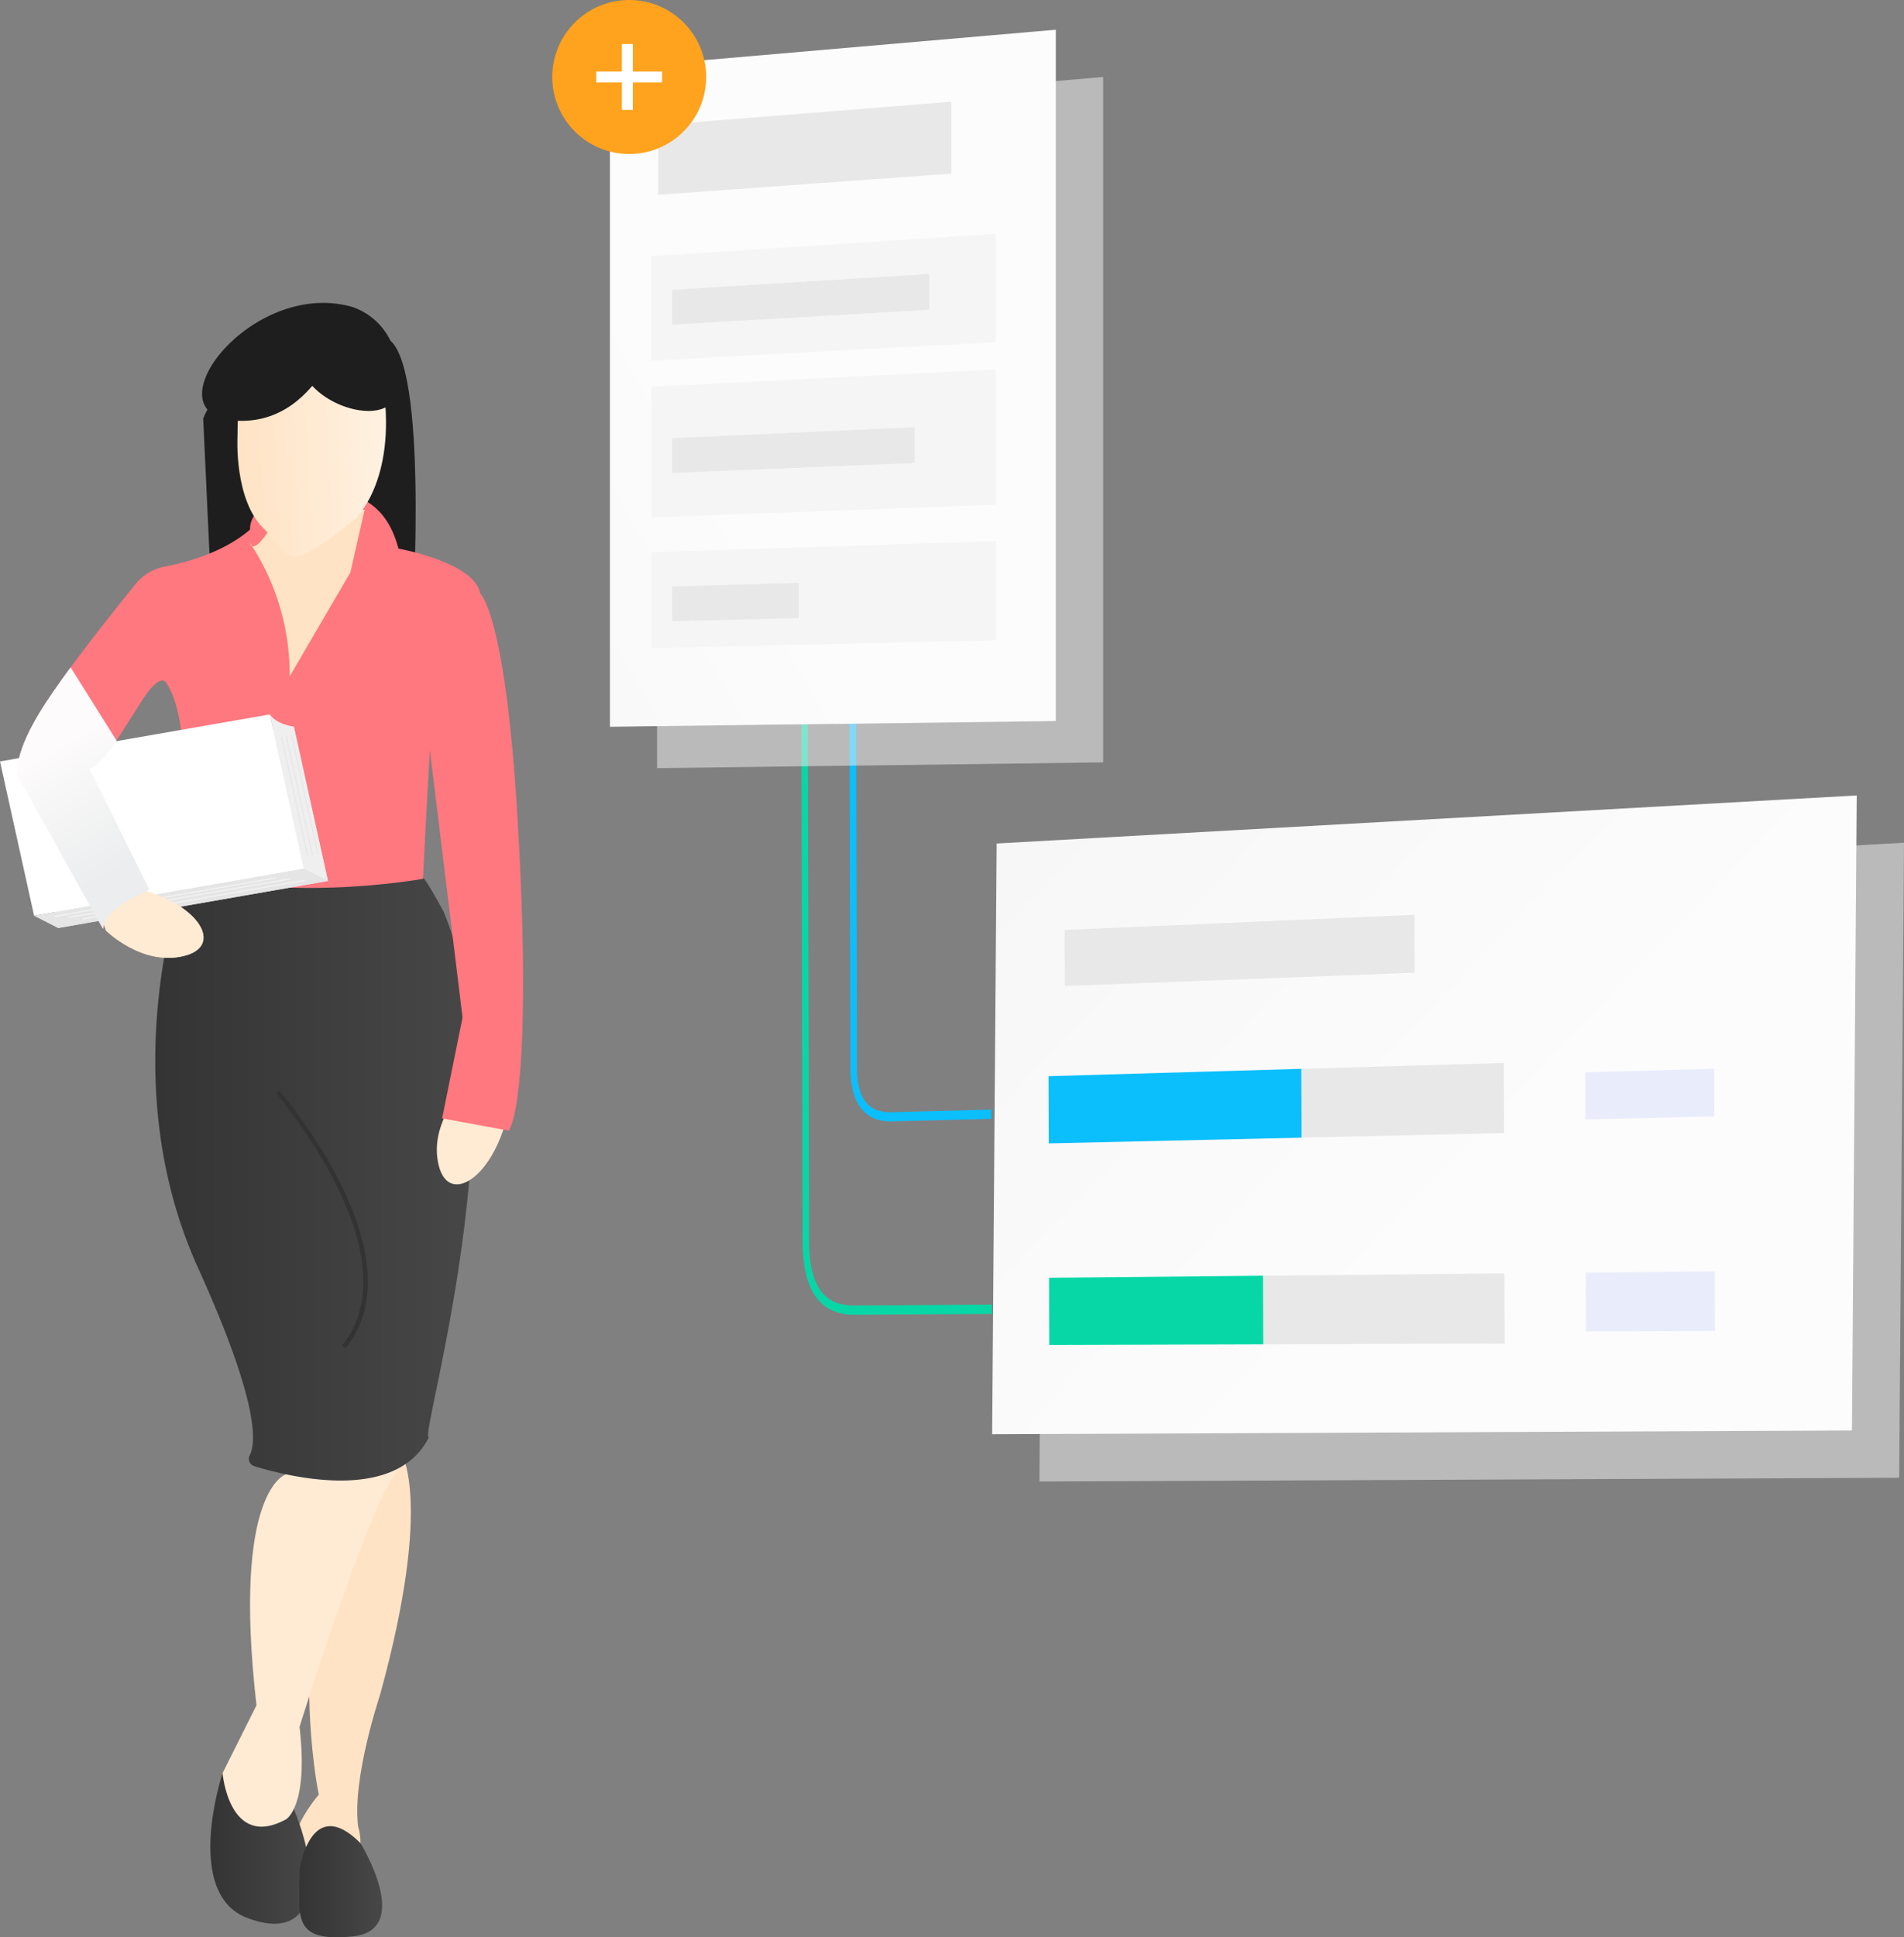
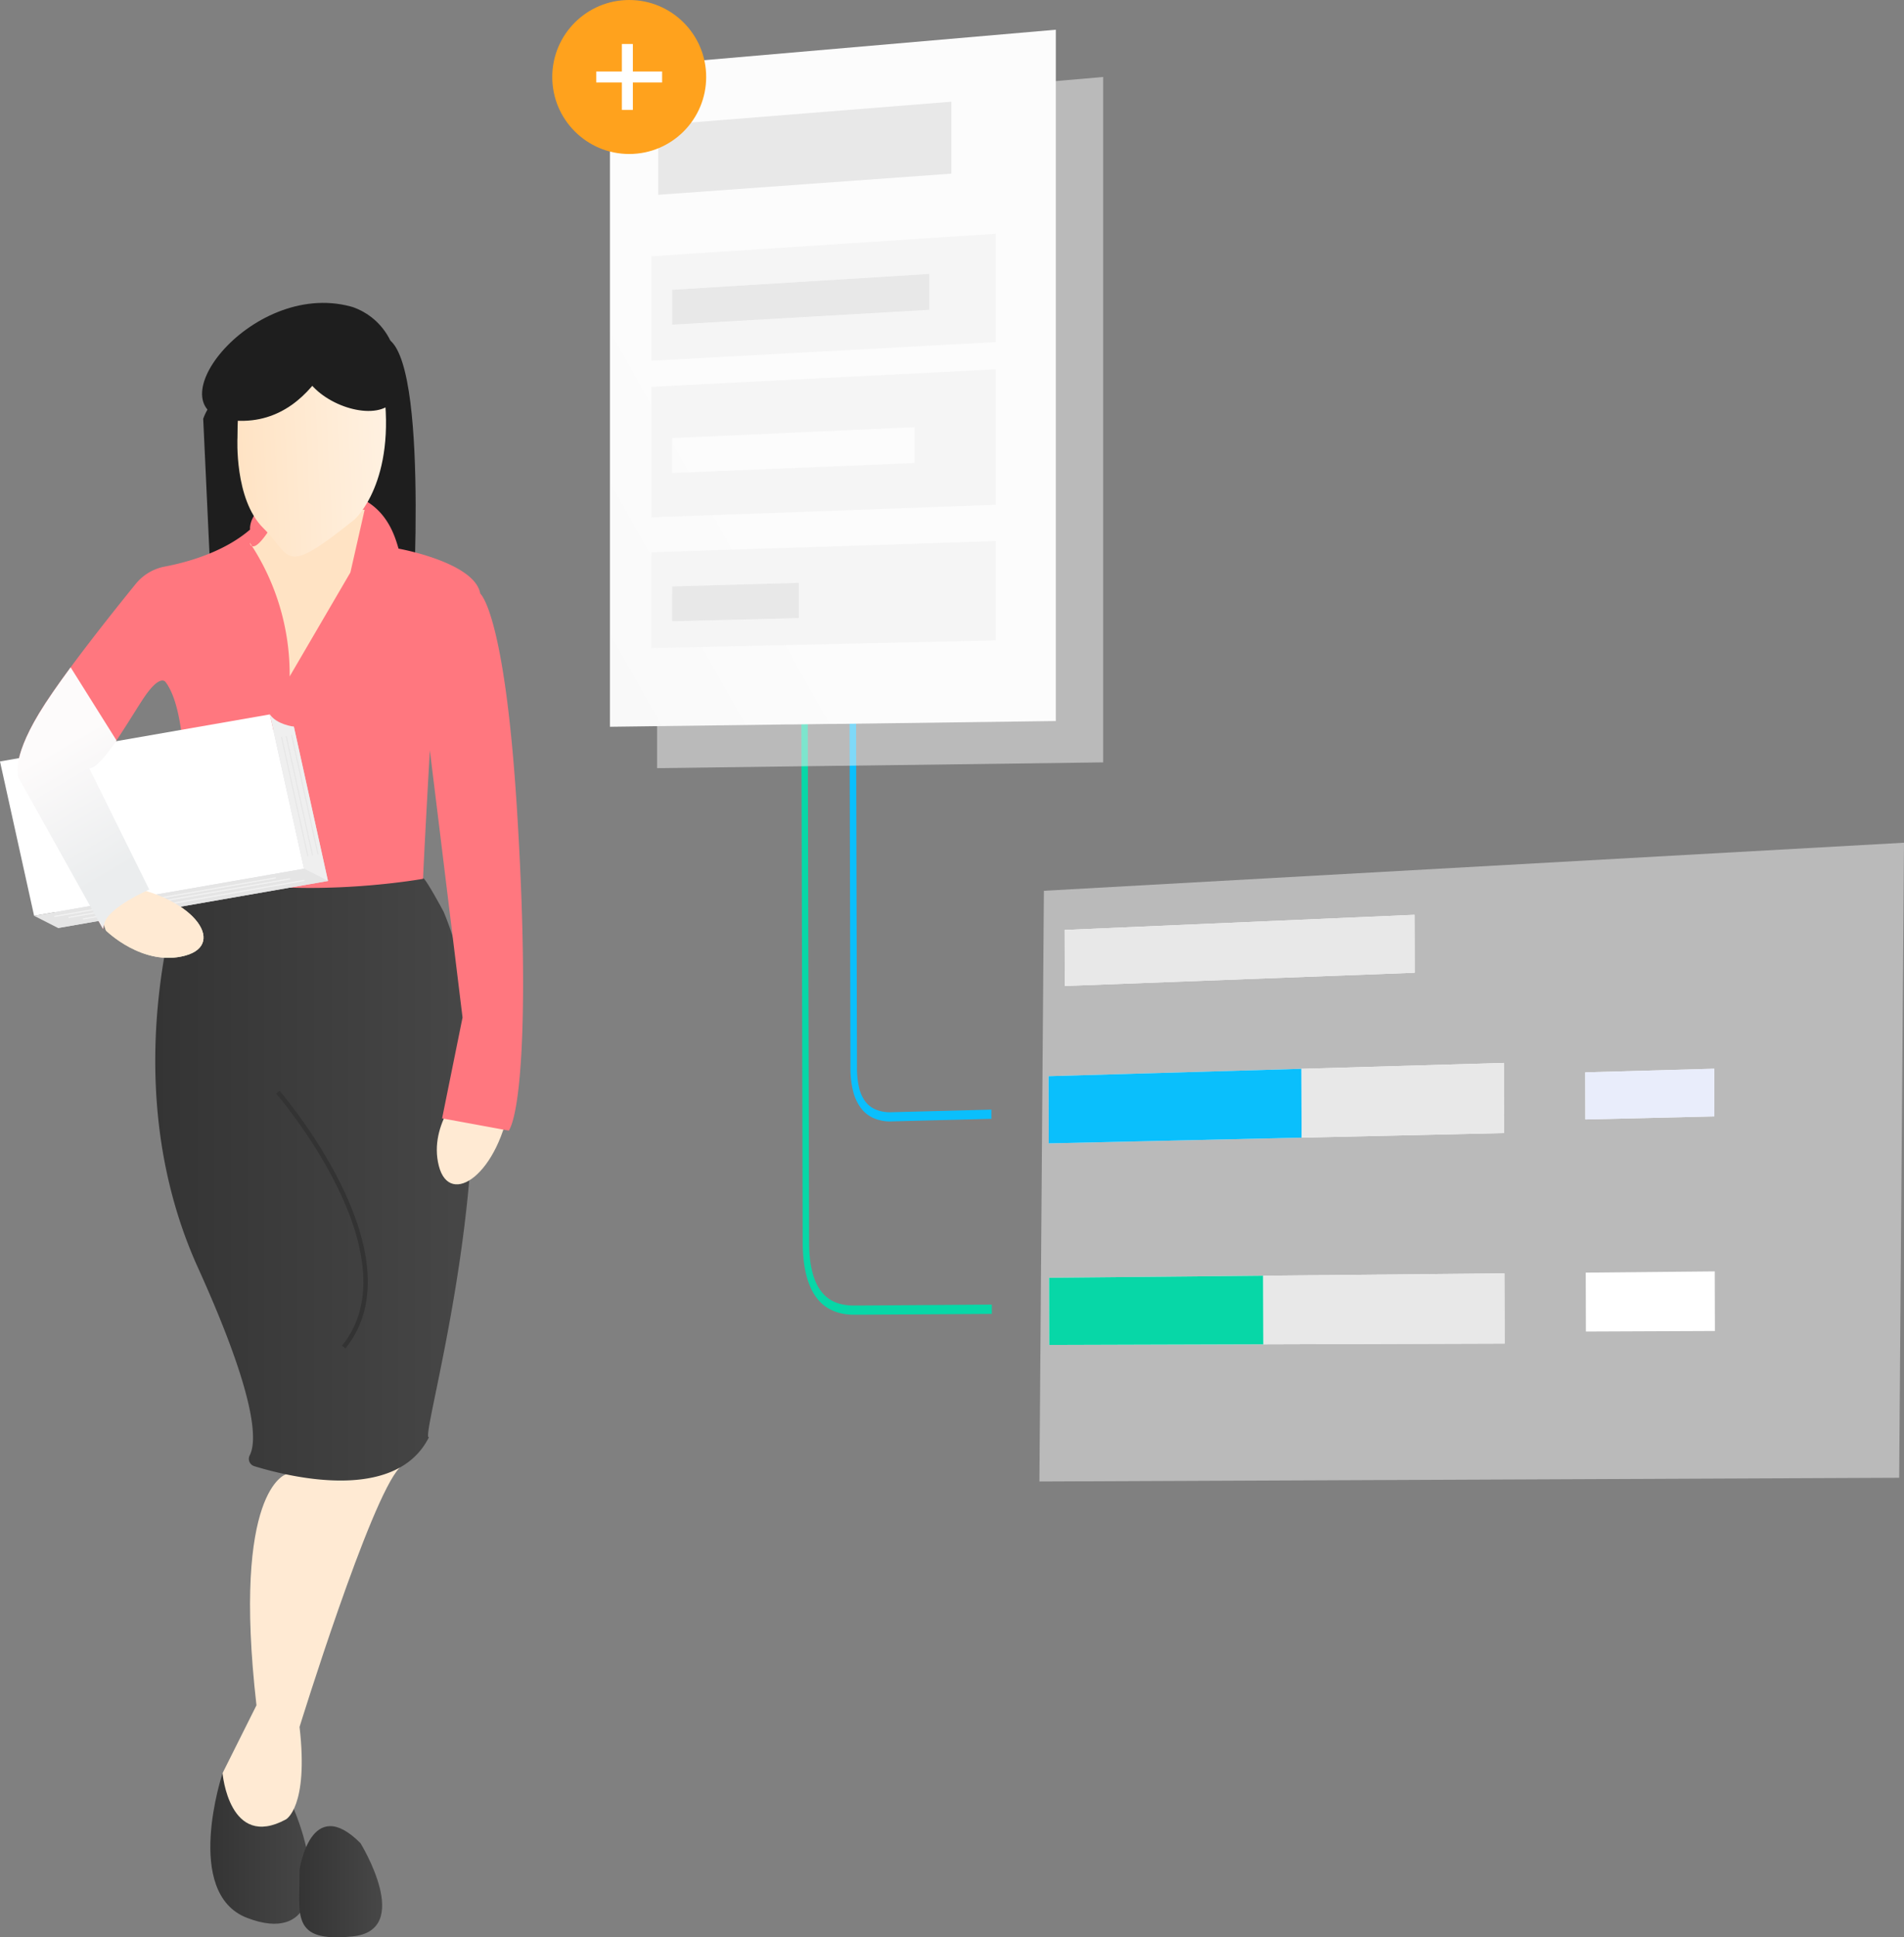
<svg xmlns="http://www.w3.org/2000/svg" xmlns:xlink="http://www.w3.org/1999/xlink" viewBox="0 0 729.63 742.01">
  <rect x="0" y="0" width="729.63" height="742.01" fill="#808080" stroke="none" />
  <defs>
    <linearGradient id="a" x1="343.76" y1="231.78" x2="576.52" y2="456.6" gradientUnits="userSpaceOnUse">
      <stop offset="0" stop-color="#f5f5f5" />
      <stop offset="1" stop-color="#fcfcfc" />
    </linearGradient>
    <linearGradient id="b" x1="105.79" y1="274.03" x2="278.32" y2="177.61" xlink:href="#a" />
    <linearGradient id="c" x1="80.6" y1="705.94" x2="118.79" y2="705.94" gradientUnits="userSpaceOnUse">
      <stop offset="0" stop-color="#343434" />
      <stop offset="1" stop-color="#474747" />
    </linearGradient>
    <linearGradient id="d" x1="114.64" y1="720.72" x2="146.45" y2="720.72" xlink:href="#c" />
    <linearGradient id="e" x1="59.5" y1="449.54" x2="181.37" y2="449.54" xlink:href="#c" />
    <linearGradient id="f" x1="3.76" y1="296.53" x2="30.49" y2="342.17" gradientUnits="userSpaceOnUse">
      <stop offset="0" stop-color="#fdfbfb" />
      <stop offset="1" stop-color="#ebedee" />
    </linearGradient>
    <linearGradient id="g" x1="4.16" y1="296.3" x2="30.88" y2="341.93" xlink:href="#f" />
    <linearGradient id="h" x1="3.67" y1="296.59" x2="30.4" y2="342.22" xlink:href="#f" />
    <linearGradient id="i" x1="61.79" y1="60.42" x2="119.19" y2="60.42" gradientTransform="translate(26.23 109.33) rotate(-2.67)" gradientUnits="userSpaceOnUse">
      <stop offset="0" stop-color="#ffe3c4" />
      <stop offset="1" stop-color="#fff1e1" />
    </linearGradient>
    <linearGradient id="j" x1="22.19" y1="285.74" x2="48.91" y2="331.37" xlink:href="#f" />
  </defs>
  <title>track_progressAsset 3</title>
  <g style="isolation:isolate">
    <polyline points="729.63 322.77 400.03 341.18 399.25 442.98 399.23 446.54 398.69 517.71 398.66 521.27 398.31 567.43 727.78 566 729.63 322.77" style="fill:#f4f4f4;opacity:0.5;mix-blend-mode:multiply" />
    <path d="M328.07,267l-2.53.17.36,141.89a36,36,0,0,0,1,8.8,18.11,18.11,0,0,0,2.9,6.39,12.4,12.4,0,0,0,4.76,3.91,15.62,15.62,0,0,0,6.59,1.36l38.75-1V425l-38.72,1a14.17,14.17,0,0,1-5.65-1.06,9.63,9.63,0,0,1-4-3.14,14.23,14.23,0,0,1-2.34-5.29,32.5,32.5,0,0,1-.79-7.52l-.36-142" style="fill:#0abffc" />
    <path d="M309.58,268.25l-2.5.16.52,207.47a62.6,62.6,0,0,0,.36,6.64,41.22,41.22,0,0,0,1,5.76,28.84,28.84,0,0,0,1.67,4.86,20.23,20.23,0,0,0,2.32,3.95,16.23,16.23,0,0,0,2.76,2.85,15.34,15.34,0,0,0,3.33,2,17.75,17.75,0,0,0,3.88,1.22,22.48,22.48,0,0,0,4.43.39h.44l.45,0,.45,0,.46,0,50.93-.32v-3.56l-51,.36-.43,0-.43,0h-.84a21.72,21.72,0,0,1-4-.32,15.41,15.41,0,0,1-3.45-1,13.24,13.24,0,0,1-2.91-1.73,13.43,13.43,0,0,1-2.38-2.44,17,17,0,0,1-2-3.4,24.85,24.85,0,0,1-1.42-4.27,38.06,38.06,0,0,1-.87-5.1q-.29-2.76-.3-5.92l-.53-207.6" style="fill:#07d7a7" />
    <polyline points="402.07 515.13 402.01 489.4 484.07 488.61 484.14 514.88 402.07 515.13" style="fill:#fff" />
    <polyline points="484.14 514.88 484.07 488.61 576.5 487.72 576.57 514.59 484.14 514.88" style="fill:#fff" />
    <polyline points="607.73 509.99 607.67 487.42 657.11 486.95 657.17 509.78 607.73 509.99" style="fill:#fff" />
    <polyline points="607.52 428.76 607.48 410.72 656.91 409.33 656.96 427.59 607.52 428.76" style="fill:#fff" />
    <polyline points="401.88 437.93 401.81 412.19 498.72 409.37 498.79 435.73 401.88 437.93" style="fill:#fff" />
    <polyline points="498.79 435.73 498.72 409.37 576.3 407.11 576.37 433.97 498.79 435.73" style="fill:#fff" />
    <polyline points="408.03 377.64 407.98 356.18 542.05 350.38 542.11 372.57 408.03 377.64" style="fill:#fff" />
-     <polyline points="711.52 304.66 381.92 323.07 381.15 424.88 381.12 428.44 380.58 499.6 380.55 503.16 380.2 549.32 709.68 547.89 711.52 304.66" style="fill:url(#a)" />
    <polyline points="542.05 350.38 407.98 356.18 408.03 377.64 542.11 372.57 542.05 350.38" style="fill:#e8e8e8" />
    <polyline points="498.72 409.37 401.81 412.19 401.88 437.93 498.79 435.73 498.72 409.37" style="fill:#0abffc" />
    <polyline points="576.3 407.11 498.72 409.37 498.79 435.73 576.37 433.97 576.3 407.11" style="fill:#e8e8e8" />
    <polyline points="484.07 488.61 402.01 489.4 402.07 515.13 484.14 514.88 484.07 488.61" style="fill:#07d7a7" />
    <polyline points="576.5 487.72 484.07 488.61 484.14 514.88 576.57 514.59 576.5 487.72" style="fill:#e8e8e8" />
    <polyline points="656.91 409.33 607.48 410.72 607.52 428.76 656.96 427.59 656.91 409.33" style="fill:#e9edfb" />
-     <polyline points="657.11 486.95 607.67 487.42 607.73 509.99 657.17 509.78 657.11 486.95" style="fill:#e9edfb" />
    <path d="M422.74,29.49,267.26,42.84A24.12,24.12,0,0,1,266,50.45a22.41,22.41,0,0,1-3.3,6.4,17.93,17.93,0,0,1-4.9,4.53,13.56,13.56,0,0,1-6,2V294.21l67.85-.89,2.28,0,14.51-.19L422.74,292V29.49" style="fill:#f4f4f4;opacity:0.5;mix-blend-mode:multiply" />
    <polyline points="249.58 248.16 249.58 211.49 381.63 207.19 381.63 245.26 249.58 248.16" style="fill:#fff" />
    <polyline points="249.58 198.16 249.58 148.15 381.63 141.43 381.63 193.35 249.58 198.16" style="fill:#fff" />
-     <polyline points="249.58 138.15 249.58 98.15 381.63 89.52 381.63 131.04 249.58 138.15" style="fill:#fff" />
    <polyline points="252.24 74.61 252.24 47.92 364.58 38.95 364.58 66.51 252.24 74.61" style="fill:#fff" />
    <path d="M404.63,11.38,249.15,24.84a24.8,24.8,0,0,1-1.21,7.68A22.79,22.79,0,0,1,244.63,39a17.9,17.9,0,0,1-4.9,4.56,13.47,13.47,0,0,1-6,2V278.36l67.85-.89,2.27,0,14.51-.2,2.3,0,83.94-1.11V11.38" style="fill:url(#b)" />
    <polyline points="364.58 38.95 252.24 47.92 252.24 74.61 364.58 66.51 364.58 38.95" style="fill:#e8e8e8" />
    <path d="M257.55,124.36V111l98.56-6.07v13.76l-98.56,5.68M381.63,89.52l-132,8.63v40l132-7.11V89.52" style="fill:#f5f5f5" />
    <path d="M257.55,181.16V167.8l92.94-4.19v13.72l-92.94,3.83m124.08-39.73-132,6.72v50l132-4.81V141.43" style="fill:#f5f5f5" />
    <path d="M257.55,238V224.6l48.59-1.4v13.55L257.55,238m124.08-30.77-132,4.3v36.67l132-2.9V207.19" style="fill:#f5f5f5" />
    <polyline points="356.11 104.92 257.55 110.99 257.55 124.36 356.11 118.68 356.11 104.92" style="fill:#e8e8e8" />
-     <polyline points="350.49 163.61 257.55 167.8 257.55 181.16 350.49 177.33 350.49 163.61" style="fill:#e8e8e8" />
    <polyline points="306.14 223.21 257.55 224.6 257.55 237.96 306.14 236.75 306.14 223.21" style="fill:#e8e8e8" />
    <circle cx="241.12" cy="29.49" r="29.49" style="fill:#ffa21d" />
    <line x1="240.41" y1="16.85" x2="240.41" y2="42.1" style="fill:none;stroke:#fff;stroke-miterlimit:10;stroke-width:4.213px" />
    <line x1="253.73" y1="29.49" x2="228.48" y2="29.49" style="fill:none;stroke:#fff;stroke-miterlimit:10;stroke-width:4.213px" />
-     <path d="M153.15,555.16s13.6,17.7-7.65,94.44c0,0-10.62,31.54-8.26,50,0,0,6.43,19.64-15.08,16.1s0-28.34,0-28.34S108,621.27,135,555.16C135,555.16,149,536.45,153.15,555.16Z" style="fill:#ffe3c4" />
    <path d="M85.3,679.11s-15.35,46,9.44,55.48,29.81-12.6,17.86-41.71S85.3,679.11,85.3,679.11Z" style="fill:url(#c)" />
    <path d="M138.13,705.94s20.64,33.38-3.11,35.74-20.17-8.07-20.21-25.55C114.81,716.13,119,686.73,138.13,705.94Z" style="fill:url(#d)" />
    <path d="M109.59,564.67s-20.75,5.83-11.31,88.47l-13,26s2.53,29.51,24.29,17.71c0,0,8.76-4.72,5.22-35.42,0,0,27.1-87.6,38.34-99.28C153.15,562.12,131.51,525.77,109.59,564.67Z" style="fill:#ffead3" />
    <path d="M71.76,332S41.62,410,75.85,485.51C98.74,536,98.41,552.22,95.68,557.43a2.93,2.93,0,0,0,1.77,4.13c14.24,4.35,54.4,14,66.94-11.13-4.56,2.59,36-129,5.58-201.28,0,0-6.87-12.8-7.83-12.8C130.55,341.57,101.49,341.1,71.76,332Z" style="fill:url(#e)" />
    <path d="M40.6,356.4S54.74,370.43,71,366s2.76-23.34-26.11-27.1l-9.93,1.62Z" style="fill:#ffead3" />
    <path d="M178.24,416.31s-14.26,13.9-10.08,30.22,23.29,3.13,27.52-25.67l-1.45-10Z" style="fill:#ffead3" />
    <path d="M77.87,160.38l4.18,89.78,75.5-3.52s7.3-103.17-8-116.22C149.58,130.42,87.44,133.78,77.87,160.38Z" style="fill:#1e1e1e" />
    <path d="M69.73,333.27s5.22-56.82-6.26-72c0,0-2.09-3.65-8.88,6.79s-15.66,26.1-20.36,26.1l23,46.46S41.54,347.45,40,353.72s-.53,2.08-.53,2.08L7.09,297.86S4,291.59,14.92,273.32C23.24,259.45,43,234.75,52,223.65A18.86,18.86,0,0,1,63.15,217c8.2-1.55,22.46-5.36,32.68-14.17,0,0-1.56-12.53,24-14.62s30.8,14.62,32.89,21.92c0,0,29.23,5.22,31.32,17.23,0,0,9.4,7.31,14.09,83s1.57,114.84-3.13,122.68l-25.58-4.7,7.83-38.63-8.87-72.57-3.66-29.75s-2.08,36.67-2.61,49.2C162.13,336.62,107.84,346.32,69.73,333.27Z" style="fill:#ff777f" />
    <path d="M39.19,356.87l0,.2A1.88,1.88,0,0,1,39.19,356.87Z" style="fill:url(#f)" />
    <path d="M39.45,355.8h0c-.13.52-.21.86-.26,1.07C39.29,356.47,39.45,355.8,39.45,355.8Z" style="fill:url(#g)" />
    <path d="M39.14,357.07Z" style="fill:url(#h)" />
    <path d="M106.47,418.31s53.86,62.27,25.25,97.62" style="fill:none;stroke:#333;stroke-miterlimit:10;stroke-width:1.683px" />
    <path d="M95.73,207.88s1.07,7.57,12-12.64h32l-5.45,24L111,259.09A90.83,90.83,0,0,0,95.73,207.88Z" style="fill:#ffe3c4" />
    <path d="M91,167.62s-1.26,23.6,9.89,34.64,7.19,19,35-3.32c0,0,16.22-14.34,11-50.92s-29.63-29.5-29.63-29.5S90.89,113.87,91,167.62Z" style="fill:url(#i)" />
    <path d="M134.31,117.37s-9.67,45.71-43.81,43.76S95.54,107,134.31,117.37Z" style="fill:#1e1e1e" />
    <path d="M134.31,117.37s19.58,4.53,18.43,30.4S83,141.87,134.31,117.37Z" style="fill:#1e1e1e" />
    <polygon points="22.26 355.44 9.18 296.32 112.61 278.3 125.68 337.42 22.26 355.44" style="fill:#dedee2" />
    <polygon points="13.07 350.76 0 291.64 103.42 273.62 116.5 332.74 13.07 350.76" style="fill:#fff" />
    <path d="M103.42,273.62c2.65,3.94,9.18,4.68,9.18,4.68l13.08,59.12-9.19-4.68Z" style="fill:#efefef" />
    <polygon points="125.68 337.42 22.26 355.44 13.07 350.76 116.5 332.74 125.68 337.42" style="fill:#e5e5e5" />
    <line x1="107.87" y1="282.23" x2="117.98" y2="327.94" style="fill:none;stroke:#e6e6e6;stroke-miterlimit:10;stroke-width:0.404px" />
    <line x1="109.67" y1="281.92" x2="119.78" y2="327.63" style="fill:none;stroke:#e6e6e6;stroke-miterlimit:10;stroke-width:0.404px" />
    <line x1="111.76" y1="281.55" x2="121.87" y2="327.26" style="fill:none;stroke:#e6e6e6;stroke-miterlimit:10;stroke-width:0.404px" />
    <line x1="105.7" y1="336.23" x2="20.8" y2="351.02" style="fill:none;stroke:#f2f2f2;stroke-miterlimit:10;stroke-width:0.464px" />
    <line x1="111.16" y1="336.6" x2="26.26" y2="351.39" style="fill:none;stroke:#f2f2f2;stroke-miterlimit:10;stroke-width:0.464px" />
    <line x1="116.67" y1="337.19" x2="31.77" y2="351.98" style="fill:none;stroke:#f2f2f2;stroke-miterlimit:10;stroke-width:0.464px" />
    <path d="M40.6,356.4S54.74,370.43,71,366s2.76-23.34-26.11-27.1l-9.93,1.62Z" style="fill:#ffead3" />
    <path d="M14.92,273.32c-11,18.27-7.83,24.54-7.83,24.54L39.45,355.8l.53-2.09c1.56-6.26,17.22-13,17.22-13l-23-46.46c2.57,0,6.4-4.69,10.44-10.65l-17.57-28C22.26,262.12,17.87,268.4,14.92,273.32Z" style="fill:url(#j)" />
  </g>
</svg>